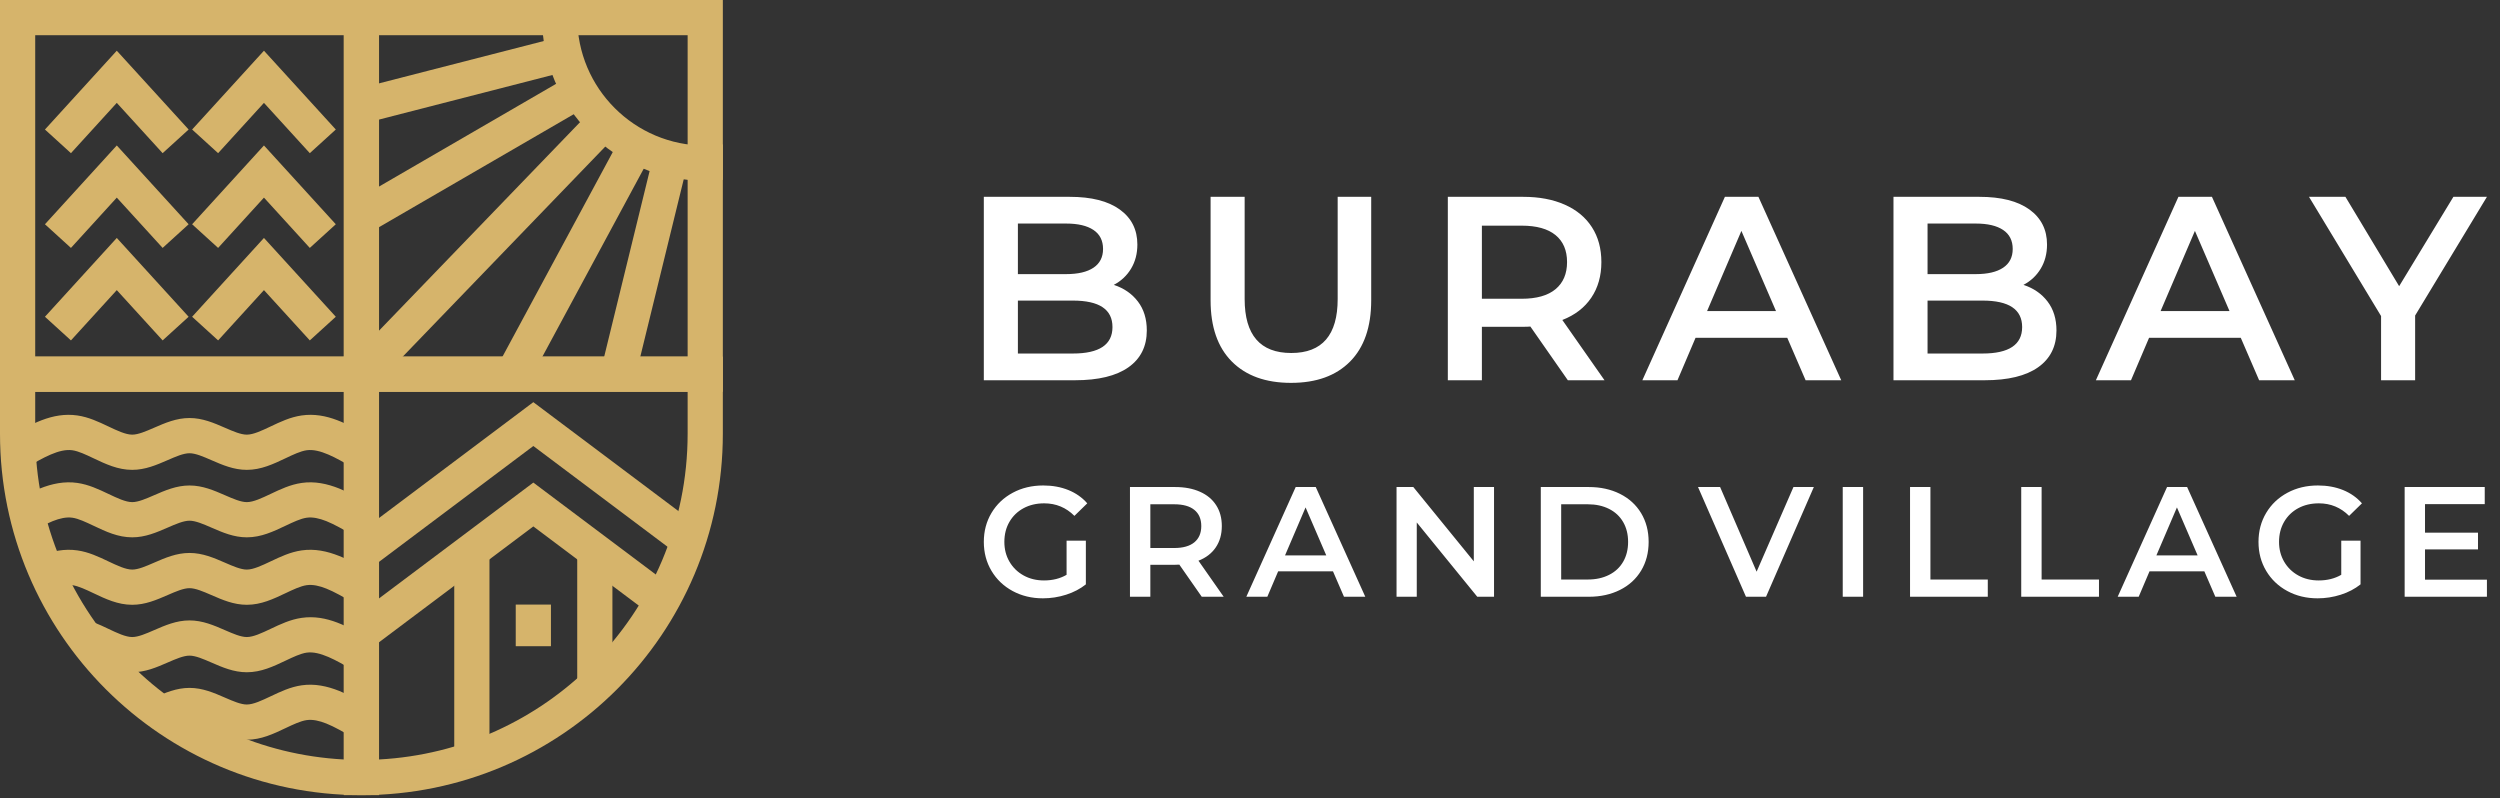
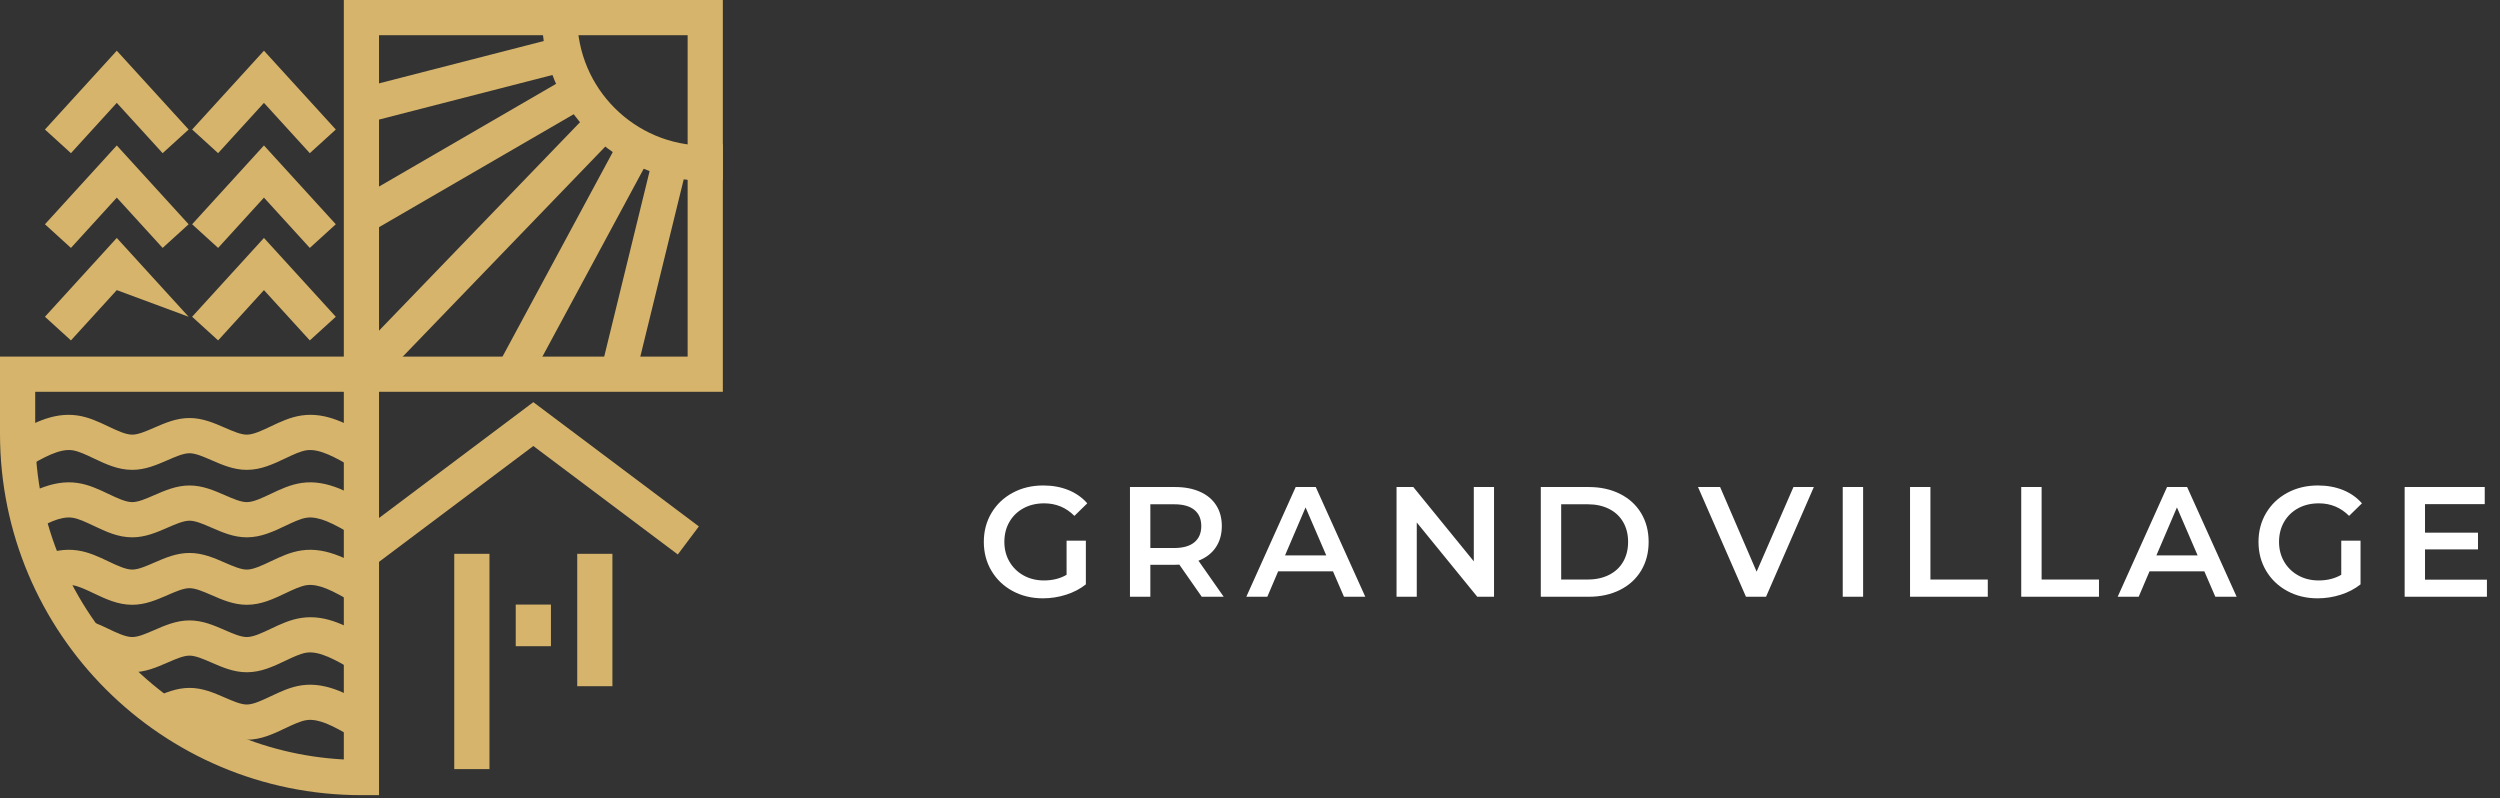
<svg xmlns="http://www.w3.org/2000/svg" width="191" height="61" viewBox="0 0 191 61" fill="none">
  <rect x="0" y="0" width="191" height="61" fill="#333333" stroke="none" />
-   <path fill-rule="evenodd" clip-rule="evenodd" d="M26.268 27.244V2.69H2.69V27.244H26.268ZM28.958 1.345V29.933H0V0H28.958V1.345Z" fill="#D6B46B" />
  <path fill-rule="evenodd" clip-rule="evenodd" d="M28.957 2.69V27.244H52.535V2.69H28.957ZM26.268 28.588V0H55.225V29.933H26.268V28.588Z" fill="#D6B46B" />
-   <path fill-rule="evenodd" clip-rule="evenodd" d="M52.535 29.933H28.957V58.024C35.304 57.686 41.021 54.974 45.236 50.76C49.746 46.25 52.535 40.019 52.535 33.137V29.933ZM27.612 27.244H55.225V33.137C55.225 40.762 52.134 47.665 47.138 52.662C42.141 57.658 35.237 60.75 27.612 60.75H26.268V27.244H27.612Z" fill="#D6B46B" />
  <path fill-rule="evenodd" clip-rule="evenodd" d="M26.268 58.024V29.933H2.69V33.137C2.69 40.019 5.48 46.25 9.99 50.76C14.204 54.974 19.921 57.686 26.268 58.024ZM28.958 28.589V60.75H27.613C19.988 60.75 13.084 57.658 8.088 52.662C3.091 47.665 0 40.762 0 33.137V27.244H28.958V28.589Z" fill="#D6B46B" />
  <path fill-rule="evenodd" clip-rule="evenodd" d="M3.434 9.895L8.922 3.874L14.411 9.895L12.425 11.702L8.922 7.859L5.42 11.702L3.434 9.895Z" fill="#D6B46B" />
  <path fill-rule="evenodd" clip-rule="evenodd" d="M3.434 17.134L8.922 11.113L14.411 17.134L12.425 18.941L8.922 15.098L5.42 18.941L3.434 17.134Z" fill="#D6B46B" />
-   <path fill-rule="evenodd" clip-rule="evenodd" d="M3.434 24.2L8.922 18.179L14.411 24.2L12.425 26.007L8.922 22.165L5.42 26.007L3.434 24.2Z" fill="#D6B46B" />
+   <path fill-rule="evenodd" clip-rule="evenodd" d="M3.434 24.2L8.922 18.179L14.411 24.2L8.922 22.165L5.42 26.007L3.434 24.2Z" fill="#D6B46B" />
  <path fill-rule="evenodd" clip-rule="evenodd" d="M14.678 9.895L20.166 3.874L25.655 9.895L23.669 11.702L20.166 7.859L16.664 11.702L14.678 9.895Z" fill="#D6B46B" />
  <path fill-rule="evenodd" clip-rule="evenodd" d="M14.678 17.134L20.166 11.113L25.655 17.134L23.669 18.941L20.166 15.098L16.664 18.941L14.678 17.134Z" fill="#D6B46B" />
  <path fill-rule="evenodd" clip-rule="evenodd" d="M14.678 24.2L20.166 18.179L25.655 24.2L23.669 26.007L20.166 22.165L16.664 26.007L14.678 24.2Z" fill="#D6B46B" />
  <path fill-rule="evenodd" clip-rule="evenodd" d="M55.224 13.741C54.783 13.788 54.334 13.812 53.88 13.812C50.437 13.812 47.32 12.417 45.064 10.161C42.808 7.905 41.412 4.788 41.412 1.345C41.412 0.891 41.436 0.442 41.484 0H44.194C44.133 0.44 44.102 0.889 44.102 1.345C44.102 4.045 45.196 6.49 46.966 8.259C48.735 10.028 51.18 11.123 53.88 11.123C54.336 11.123 54.785 11.091 55.224 11.031V13.741Z" fill="#D6B46B" />
  <path fill-rule="evenodd" clip-rule="evenodd" d="M46.981 10.433L28.58 29.518L26.646 27.658L45.048 8.573L46.981 10.433Z" fill="#D6B46B" />
  <path fill-rule="evenodd" clip-rule="evenodd" d="M44.93 8.089L28.284 17.746L26.939 15.424L43.585 5.767L44.93 8.089Z" fill="#D6B46B" />
  <path fill-rule="evenodd" clip-rule="evenodd" d="M43.438 5.412L27.945 9.395L27.283 6.799L42.776 2.817L43.438 5.412Z" fill="#D6B46B" />
  <path fill-rule="evenodd" clip-rule="evenodd" d="M49.736 11.858L40.373 29.224L38.01 27.952L47.372 10.587L49.736 11.858Z" fill="#D6B46B" />
  <path fill-rule="evenodd" clip-rule="evenodd" d="M52.538 12.466L48.42 29.288L45.815 28.657L49.932 11.836L52.538 12.466Z" fill="#D6B46B" />
  <path fill-rule="evenodd" clip-rule="evenodd" d="M26.809 41.188L40.746 30.724L53.393 40.218L51.785 42.362L40.746 34.075L28.416 43.331L26.809 41.188Z" fill="#D6B46B" />
-   <path fill-rule="evenodd" clip-rule="evenodd" d="M26.809 47.332L40.746 36.869L51.37 44.844L49.763 46.988L40.746 40.219L28.416 49.476L26.809 47.332Z" fill="#D6B46B" />
  <path fill-rule="evenodd" clip-rule="evenodd" d="M37.395 42.312V58.76H34.705V42.312H37.395Z" fill="#D6B46B" />
  <path fill-rule="evenodd" clip-rule="evenodd" d="M46.789 42.312V52.426H44.1V42.312H46.789Z" fill="#D6B46B" />
  <path fill-rule="evenodd" clip-rule="evenodd" d="M42.092 46.19V49.37H39.402V46.19H42.092Z" fill="#D6B46B" />
  <path fill-rule="evenodd" clip-rule="evenodd" d="M0.677 33.386C2.338 32.424 3.998 31.464 5.911 31.741C6.776 31.867 7.531 32.225 8.285 32.583C8.942 32.895 9.6 33.207 10.1 33.207C10.559 33.207 11.156 32.947 11.753 32.688C12.615 32.312 13.478 31.937 14.478 31.937C15.477 31.937 16.341 32.312 17.203 32.688C17.799 32.947 18.396 33.207 18.856 33.207C19.356 33.207 20.014 32.895 20.671 32.583C21.425 32.225 22.179 31.867 23.044 31.741C24.958 31.464 26.618 32.424 28.276 33.386L28.282 33.39L26.945 35.719L26.937 35.712C25.681 34.983 24.424 34.254 23.423 34.4C22.962 34.466 22.389 34.738 21.817 35.01C20.882 35.453 19.947 35.897 18.856 35.897C17.856 35.897 16.993 35.522 16.131 35.147C15.535 34.887 14.937 34.627 14.478 34.627C14.018 34.627 13.421 34.887 12.825 35.147C11.962 35.522 11.099 35.897 10.1 35.897C9.008 35.897 8.073 35.453 7.139 35.01C6.567 34.738 5.994 34.466 5.533 34.4C4.532 34.254 3.275 34.983 2.019 35.712L2.013 35.717L0.674 33.39L0.677 33.386Z" fill="#D6B46B" />
  <path fill-rule="evenodd" clip-rule="evenodd" d="M0.674 38.546C1.439 38.102 2.205 37.657 3.041 37.324C3.972 36.953 4.924 36.752 5.914 36.896C6.778 37.021 7.533 37.38 8.287 37.737C8.944 38.049 9.602 38.362 10.102 38.362C10.561 38.362 11.159 38.102 11.755 37.842C12.617 37.467 13.48 37.091 14.48 37.091C15.48 37.091 16.343 37.467 17.205 37.842C17.801 38.102 18.399 38.362 18.858 38.362C19.358 38.362 20.016 38.049 20.673 37.737C21.427 37.38 22.181 37.021 23.047 36.896C24.037 36.752 24.988 36.953 25.919 37.324C26.755 37.657 27.521 38.102 28.286 38.546L26.941 40.868C26.248 40.465 25.553 40.062 24.931 39.814C24.403 39.604 23.894 39.486 23.425 39.554C22.964 39.62 22.391 39.893 21.819 40.164C20.885 40.608 19.95 41.052 18.858 41.052C17.858 41.052 16.995 40.676 16.134 40.301C15.537 40.041 14.939 39.781 14.48 39.781C14.021 39.781 13.424 40.041 12.827 40.301C11.965 40.676 11.102 41.052 10.102 41.052C9.011 41.052 8.075 40.608 7.141 40.164C6.569 39.893 5.996 39.62 5.535 39.554C5.066 39.486 4.557 39.604 4.029 39.814C3.407 40.062 2.712 40.465 2.019 40.868L0.674 38.546Z" fill="#D6B46B" />
  <path fill-rule="evenodd" clip-rule="evenodd" d="M3.072 42.465C3.994 42.101 4.934 41.908 5.913 42.05C6.777 42.175 7.532 42.534 8.286 42.892C8.943 43.203 9.601 43.516 10.101 43.516C10.561 43.516 11.158 43.256 11.755 42.996C12.616 42.621 13.48 42.246 14.479 42.246C15.479 42.246 16.342 42.621 17.204 42.996C17.801 43.256 18.398 43.516 18.857 43.516C19.357 43.516 20.015 43.203 20.672 42.892C21.426 42.534 22.181 42.175 23.046 42.05C24.036 41.907 24.987 42.106 25.918 42.478C26.754 42.811 27.52 43.256 28.285 43.7L26.941 46.022C26.247 45.619 25.552 45.216 24.93 44.968C24.402 44.758 23.893 44.64 23.424 44.708C22.963 44.775 22.39 45.047 21.818 45.319C20.884 45.762 19.949 46.206 18.857 46.206C17.857 46.206 16.994 45.83 16.133 45.455C15.536 45.196 14.938 44.936 14.479 44.936C14.02 44.936 13.422 45.196 12.826 45.455C11.964 45.83 11.101 46.206 10.101 46.206C9.009 46.206 8.074 45.762 7.141 45.319C6.568 45.047 5.995 44.775 5.534 44.708C5.091 44.644 4.613 44.745 4.117 44.934C3.724 44.079 3.369 43.227 3.072 42.465ZM11.056 53.596C11.283 53.51 11.519 53.408 11.755 53.306C12.616 52.93 13.48 52.555 14.479 52.555C15.479 52.555 16.342 52.93 17.204 53.306C17.801 53.565 18.398 53.825 18.857 53.825C19.357 53.825 20.015 53.512 20.673 53.2C21.427 52.843 22.181 52.484 23.046 52.358C24.036 52.215 24.987 52.416 25.918 52.787C26.754 53.12 27.52 53.565 28.285 54.008L26.941 56.331C26.247 55.928 25.552 55.525 24.93 55.277C24.402 55.067 23.893 54.949 23.424 55.017C22.963 55.083 22.39 55.356 21.818 55.627C20.884 56.071 19.949 56.515 18.857 56.515C17.857 56.515 16.994 56.139 16.133 55.764C15.536 55.504 14.938 55.245 14.479 55.245C14.283 55.245 14.061 55.292 13.825 55.367C13.073 54.94 12.319 54.475 11.569 53.959C11.398 53.841 11.227 53.72 11.056 53.596ZM5.238 47.156C5.46 47.156 5.685 47.171 5.913 47.205C6.777 47.33 7.532 47.688 8.286 48.046C8.943 48.358 9.602 48.67 10.101 48.67C10.56 48.67 11.158 48.411 11.755 48.151C12.617 47.776 13.479 47.4 14.479 47.4C15.48 47.4 16.342 47.776 17.204 48.151C17.8 48.411 18.398 48.67 18.857 48.67C19.357 48.67 20.015 48.358 20.672 48.046C21.426 47.688 22.181 47.33 23.046 47.205C24.962 46.926 26.624 47.89 28.285 48.854L27.618 50.005L27.014 51.213L26.94 51.176C25.683 50.447 24.425 49.717 23.424 49.862C22.963 49.929 22.39 50.201 21.818 50.473C20.884 50.917 19.949 51.36 18.857 51.36C17.858 51.36 16.994 50.985 16.133 50.609C15.536 50.35 14.938 50.09 14.479 50.09C14.02 50.09 13.423 50.35 12.826 50.609C11.964 50.985 11.101 51.36 10.101 51.36C9.285 51.36 8.556 51.112 7.85 50.802C7.703 50.644 7.56 50.484 7.42 50.322C6.571 49.337 5.865 48.276 5.238 47.156Z" fill="#D6B46B" />
-   <path fill-rule="evenodd" clip-rule="evenodd" d="M85.094 21.764C85.868 22.018 86.482 22.441 86.935 23.035C87.389 23.629 87.616 24.366 87.616 25.247C87.616 26.462 87.149 27.399 86.215 28.06C85.28 28.721 83.919 29.051 82.131 29.051H75.164V15.038H81.73C83.385 15.038 84.66 15.361 85.554 16.009C86.448 16.656 86.895 17.547 86.895 18.681C86.895 19.375 86.735 19.989 86.415 20.523C86.094 21.057 85.654 21.47 85.094 21.764ZM77.767 17.079V20.943H81.45C82.358 20.943 83.055 20.78 83.542 20.453C84.029 20.126 84.273 19.649 84.273 19.021C84.273 18.381 84.029 17.897 83.542 17.57C83.055 17.243 82.358 17.079 81.45 17.079H77.767ZM81.971 27.009C83.986 27.009 84.993 26.335 84.993 24.987C84.993 23.639 83.986 22.965 81.971 22.965H77.767V27.009H81.971ZM98.634 29.251C96.699 29.251 95.191 28.707 94.11 27.619C93.029 26.532 92.489 24.974 92.489 22.945V15.038H95.091V22.845C95.091 25.594 96.279 26.969 98.654 26.969C101.017 26.969 102.198 25.594 102.198 22.845V15.038H104.76V22.945C104.76 24.974 104.223 26.532 103.149 27.619C102.074 28.707 100.57 29.251 98.634 29.251ZM119.783 29.051L116.92 24.947C116.8 24.96 116.62 24.967 116.379 24.967H113.216V29.051H110.614V15.038H116.379C117.594 15.038 118.652 15.238 119.552 15.638C120.453 16.038 121.144 16.612 121.624 17.36C122.105 18.107 122.345 18.995 122.345 20.022C122.345 21.077 122.088 21.984 121.574 22.745C121.06 23.506 120.323 24.073 119.362 24.447L122.585 29.051H119.783ZM119.723 20.022C119.723 19.128 119.429 18.441 118.842 17.96C118.254 17.48 117.394 17.24 116.259 17.24H113.216V22.825H116.259C117.394 22.825 118.254 22.581 118.842 22.094C119.429 21.607 119.723 20.916 119.723 20.022ZM136.547 25.808H129.54L128.159 29.051H125.476L131.782 15.038H134.344L140.67 29.051H137.948L136.547 25.808ZM135.686 23.766L133.043 17.64L130.421 23.766H135.686ZM154.592 21.764C155.366 22.018 155.98 22.441 156.433 23.035C156.887 23.629 157.114 24.366 157.114 25.247C157.114 26.462 156.647 27.399 155.713 28.06C154.778 28.721 153.417 29.051 151.629 29.051H144.662V15.038H151.228C152.883 15.038 154.158 15.361 155.052 16.009C155.946 16.656 156.393 17.547 156.393 18.681C156.393 19.375 156.233 19.989 155.913 20.523C155.593 21.057 155.152 21.47 154.592 21.764ZM147.265 17.079V20.943H150.948C151.856 20.943 152.553 20.78 153.04 20.453C153.527 20.126 153.771 19.649 153.771 19.021C153.771 18.381 153.527 17.897 153.04 17.57C152.553 17.243 151.856 17.079 150.948 17.079H147.265ZM151.469 27.009C153.484 27.009 154.492 26.335 154.492 24.987C154.492 23.639 153.484 22.965 151.469 22.965H147.265V27.009H151.469ZM171.195 25.808H164.189L162.808 29.051H160.125L166.431 15.038H168.993L175.319 29.051H172.597L171.195 25.808ZM170.335 23.766L167.692 17.64L165.07 23.766H170.335ZM184.516 24.106V29.051H181.914V24.146L176.408 15.038H179.191L183.295 21.864L187.439 15.038H190.001L184.516 24.106Z" fill="white" />
  <path fill-rule="evenodd" clip-rule="evenodd" d="M81.487 41.305H82.96V44.646C82.529 44.989 82.026 45.253 81.451 45.436C80.876 45.62 80.285 45.712 79.679 45.712C78.824 45.712 78.054 45.526 77.367 45.155C76.681 44.784 76.142 44.271 75.751 43.616C75.36 42.961 75.164 42.223 75.164 41.401C75.164 40.578 75.36 39.84 75.751 39.185C76.142 38.531 76.683 38.018 77.373 37.647C78.064 37.275 78.84 37.09 79.703 37.09C80.405 37.09 81.044 37.206 81.618 37.437C82.193 37.669 82.676 38.008 83.067 38.455L82.085 39.413C81.447 38.774 80.677 38.455 79.774 38.455C79.184 38.455 78.659 38.579 78.2 38.826C77.741 39.074 77.382 39.421 77.122 39.868C76.862 40.315 76.733 40.826 76.733 41.401C76.733 41.96 76.862 42.462 77.122 42.91C77.382 43.357 77.741 43.708 78.2 43.963C78.659 44.219 79.18 44.346 79.762 44.346C80.417 44.346 80.992 44.203 81.487 43.915V41.305ZM91.814 45.592L90.101 43.137C90.03 43.145 89.922 43.149 89.778 43.149H87.886V45.592H86.329V37.209H89.778C90.504 37.209 91.137 37.329 91.676 37.569C92.215 37.808 92.628 38.151 92.915 38.599C93.203 39.046 93.347 39.577 93.347 40.191C93.347 40.822 93.193 41.365 92.885 41.82C92.578 42.275 92.137 42.614 91.562 42.838L93.49 45.592H91.814ZM91.778 40.191C91.778 39.656 91.602 39.245 91.251 38.958C90.9 38.67 90.385 38.527 89.706 38.527H87.886V41.868H89.706C90.385 41.868 90.9 41.722 91.251 41.431C91.602 41.139 91.778 40.726 91.778 40.191ZM101.841 43.652H97.65L96.824 45.592H95.219L98.991 37.209H100.524L104.308 45.592H102.68L101.841 43.652ZM101.326 42.431L99.746 38.766L98.177 42.431H101.326ZM114.144 37.209V45.592H112.863L108.241 39.916V45.592H106.696V37.209H107.977L112.599 42.886V37.209H114.144ZM117.717 37.209H121.382C122.276 37.209 123.07 37.383 123.765 37.73C124.459 38.078 124.998 38.569 125.381 39.203C125.764 39.838 125.956 40.571 125.956 41.401C125.956 42.231 125.764 42.963 125.381 43.598C124.998 44.233 124.459 44.724 123.765 45.071C123.07 45.418 122.276 45.592 121.382 45.592H117.717V37.209ZM121.31 44.275C121.924 44.275 122.465 44.157 122.932 43.921C123.399 43.686 123.759 43.351 124.01 42.916C124.262 42.48 124.387 41.975 124.387 41.401C124.387 40.826 124.262 40.321 124.01 39.886C123.759 39.451 123.399 39.115 122.932 38.88C122.465 38.645 121.924 38.527 121.31 38.527H119.274V44.275H121.31ZM138.577 37.209L134.925 45.592H133.392L129.728 37.209H131.416L134.206 43.676L137.02 37.209H138.577ZM140.785 37.209H142.342V45.592H140.785V37.209ZM145.927 37.209H147.484V44.275H151.867V45.592H145.927V37.209ZM154.422 37.209H155.979V44.275H160.362V45.592H154.422V37.209ZM168.413 43.652H164.222L163.396 45.592H161.791L165.563 37.209H167.096L170.88 45.592H169.251L168.413 43.652ZM167.898 42.431L166.318 38.766L164.749 42.431H167.898ZM178.872 41.305H180.345V44.646C179.914 44.989 179.411 45.253 178.836 45.436C178.261 45.62 177.671 45.712 177.064 45.712C176.21 45.712 175.439 45.526 174.753 45.155C174.066 44.784 173.527 44.271 173.136 43.616C172.745 42.961 172.549 42.223 172.549 41.401C172.549 40.578 172.745 39.84 173.136 39.185C173.527 38.531 174.068 38.018 174.759 37.647C175.449 37.275 176.226 37.09 177.088 37.09C177.79 37.09 178.429 37.206 179.004 37.437C179.579 37.669 180.062 38.008 180.453 38.455L179.471 39.413C178.832 38.774 178.062 38.455 177.16 38.455C176.569 38.455 176.044 38.579 175.585 38.826C175.126 39.074 174.767 39.421 174.507 39.868C174.248 40.315 174.118 40.826 174.118 41.401C174.118 41.96 174.248 42.462 174.507 42.91C174.767 43.357 175.126 43.708 175.585 43.963C176.044 44.219 176.565 44.346 177.148 44.346C177.802 44.346 178.377 44.203 178.872 43.915V41.305ZM190.001 44.287V45.592H183.715V37.209H189.834V38.515H185.271V40.694H189.319V41.975H185.271V44.287H190.001Z" fill="white" />
</svg>